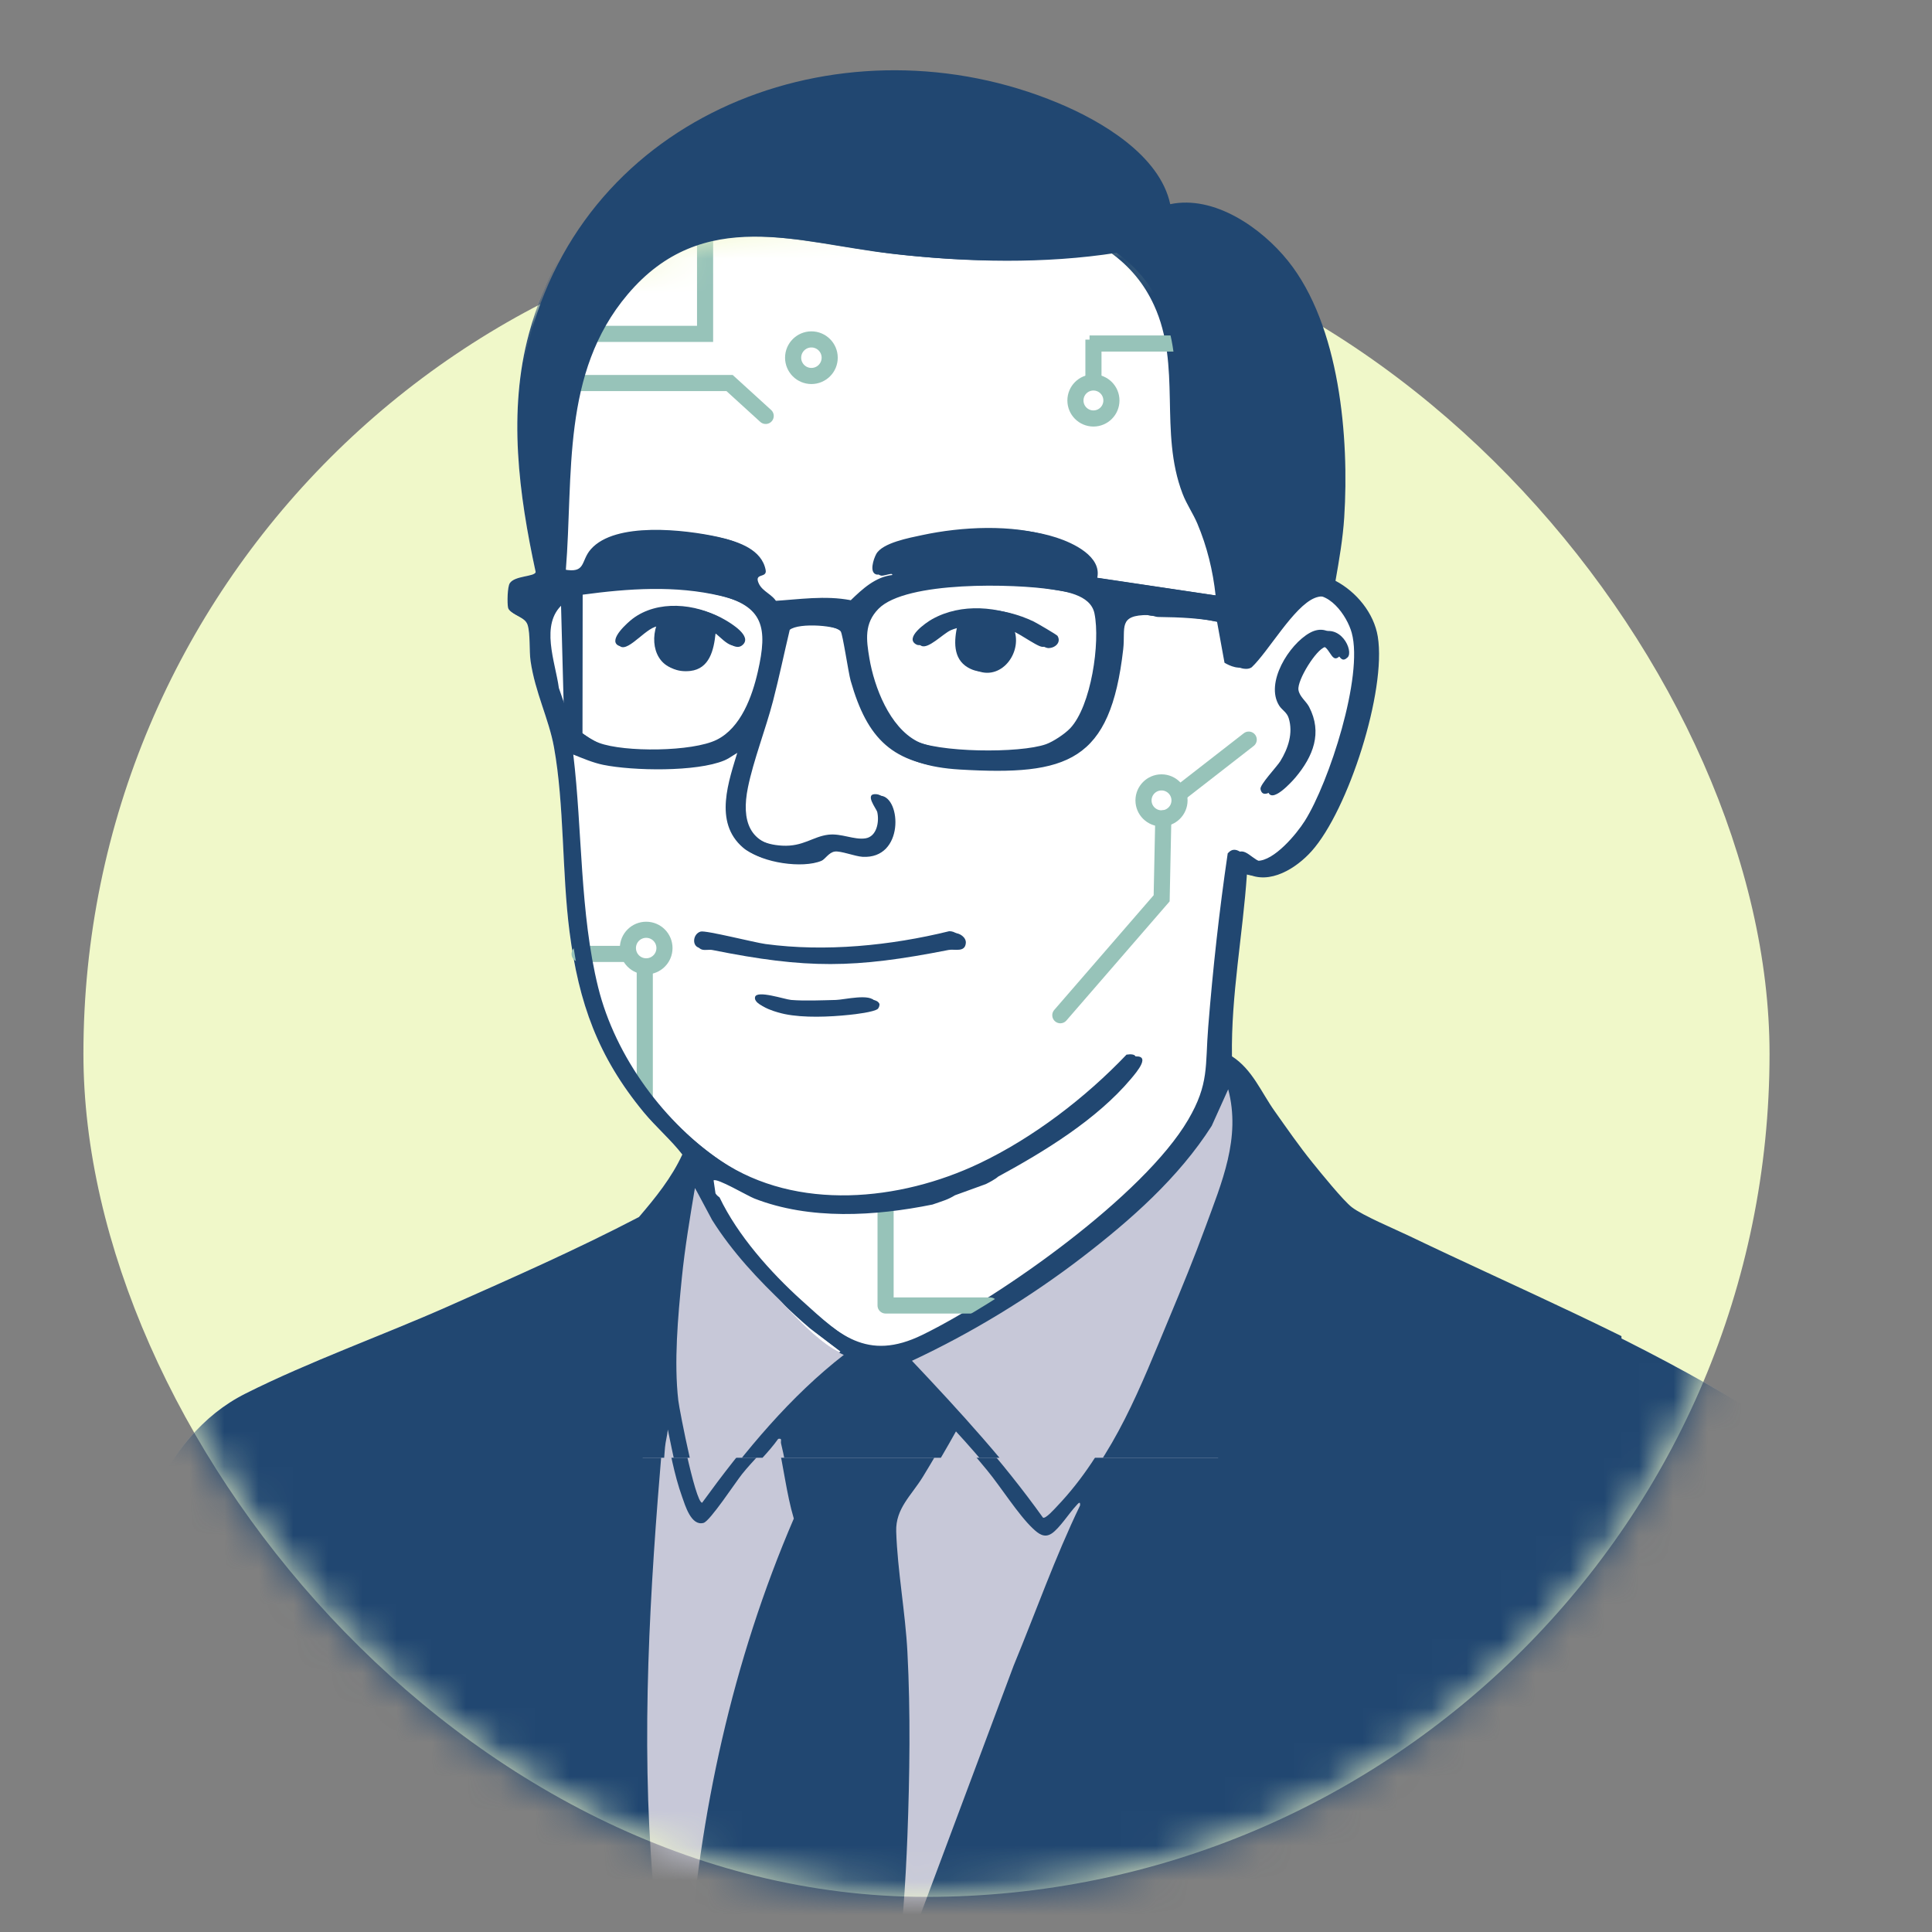
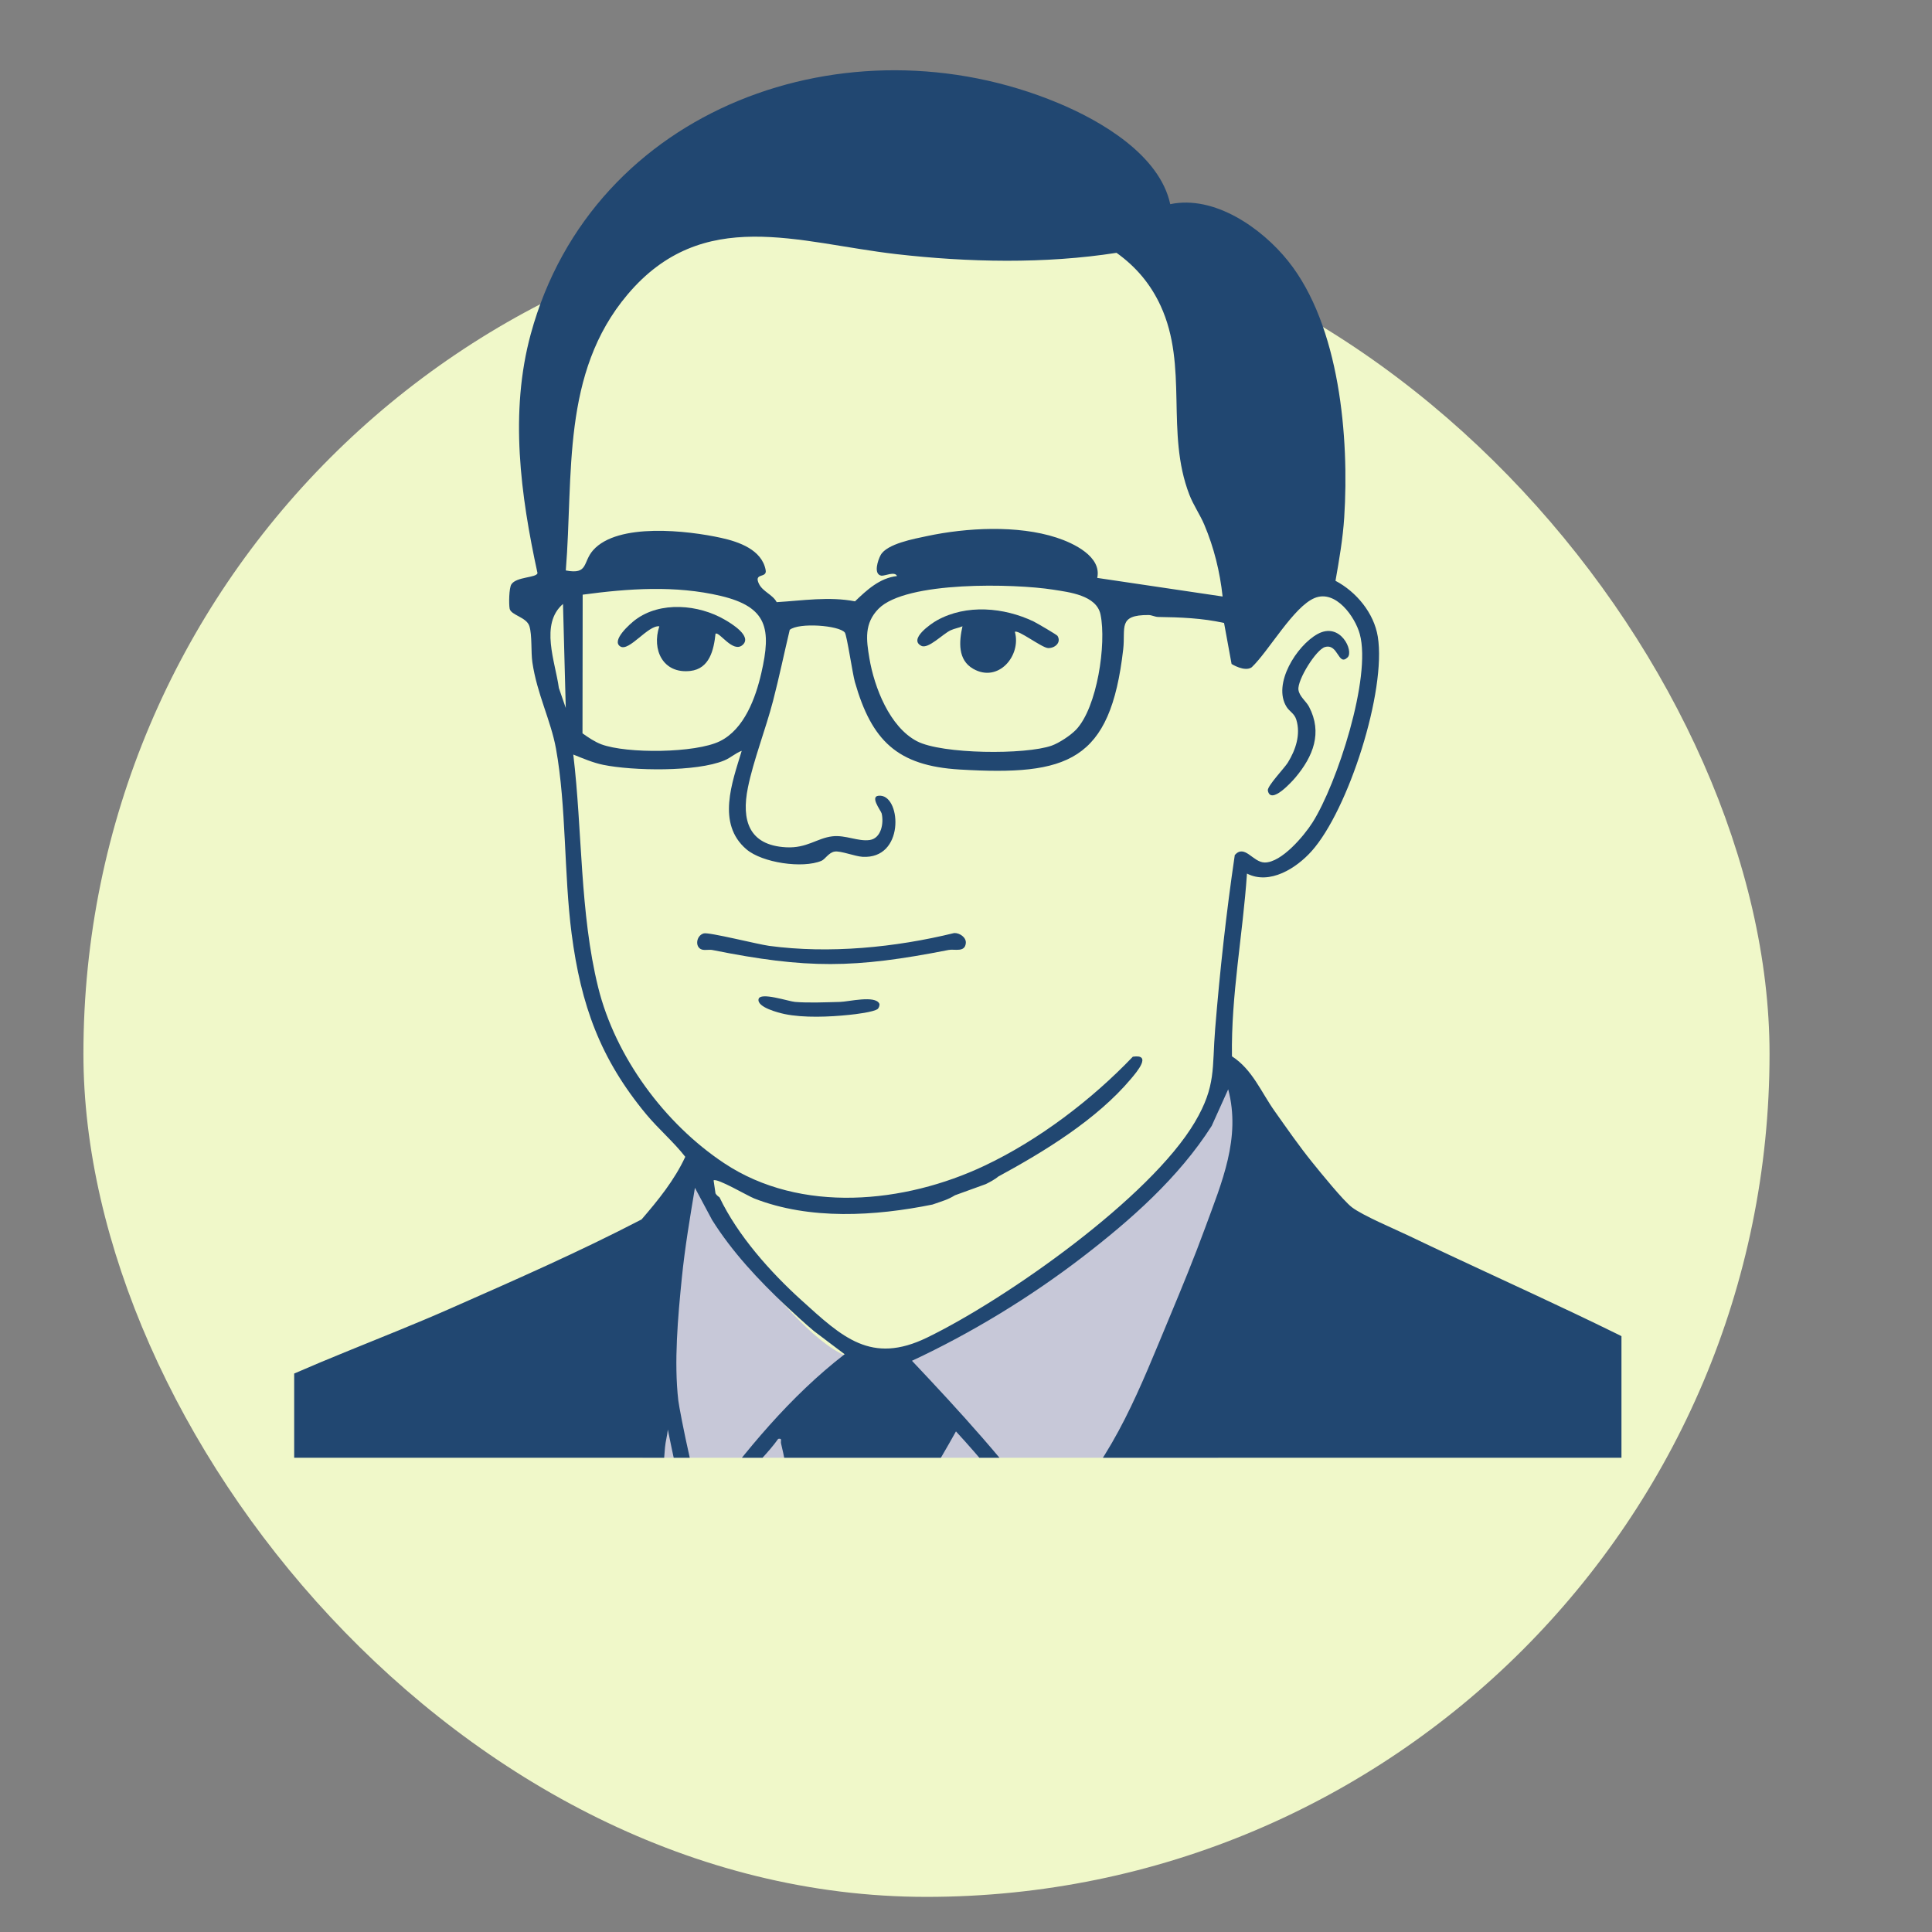
<svg xmlns="http://www.w3.org/2000/svg" width="56" height="56" viewBox="0 0 56 56" fill="none">
  <rect x="0" y="0" width="56" height="56" fill="#808080" stroke="none" />
  <rect x="2.418" y="6.109" width="48.873" height="48.873" rx="24.436" fill="#F0F8C9" />
  <mask id="mask0_2074_1789" style="mask-type:alpha" maskUnits="userSpaceOnUse" x="2" y="6" width="50" height="49">
-     <rect x="2.418" y="6.109" width="48.873" height="48.873" rx="24.436" fill="#D9D9D9" />
-   </mask>
+     </mask>
  <g mask="url(#mask0_2074_1789)">
    <g clip-path="url(#clip0_2074_1789)">
      <path d="M19.301 57.917C19.301 57.917 16.405 47.766 20.055 34.361C20.055 34.361 23.653 39.879 25.008 39.254C25.008 39.254 25.898 40.111 29.996 37.013C34.094 33.916 35.012 32.334 35.264 31.013L35.996 31.51L36.459 37.599L33.069 49.037L27.142 57.917H19.3L19.301 57.917Z" fill="#C7C8D8" />
      <path fill-rule="evenodd" clip-rule="evenodd" d="M31.724 17.782C31.895 18.623 31.63 20.463 31.018 21.112C30.865 21.273 30.529 21.496 30.32 21.571C29.565 21.84 27.16 21.82 26.443 21.444C25.653 21.03 25.214 19.88 25.075 19.046C24.984 18.506 24.922 18.038 25.336 17.614C26.128 16.802 29.262 16.886 30.349 17.058C30.362 17.06 30.375 17.062 30.389 17.064C30.403 17.066 30.418 17.069 30.433 17.071C30.913 17.145 31.616 17.253 31.724 17.782Z" fill="white" />
      <path fill-rule="evenodd" clip-rule="evenodd" d="M16.821 21.215L16.826 17.205C18.141 17.027 19.494 16.931 20.799 17.241C22.146 17.562 22.255 18.2 21.967 19.465C21.803 20.187 21.475 21.097 20.772 21.444C20.069 21.791 18.099 21.808 17.364 21.533C17.172 21.461 16.987 21.334 16.821 21.215Z" fill="white" />
      <path fill-rule="evenodd" clip-rule="evenodd" d="M23.123 37.615C22.224 36.798 21.284 35.736 20.764 34.639C20.687 34.583 20.672 34.56 20.652 34.529C20.651 34.527 20.649 34.524 20.647 34.521L20.593 34.146C20.663 34.096 21.092 34.323 21.419 34.497C21.571 34.577 21.701 34.645 21.763 34.67C23.361 35.297 25.24 35.181 26.891 34.844C26.899 34.842 26.906 34.839 26.914 34.836C26.975 34.815 27.027 34.797 27.074 34.781C27.267 34.715 27.362 34.682 27.538 34.576L28.425 34.252C28.709 34.111 28.776 34.038 28.776 34.038C30.111 33.31 31.613 32.386 32.597 31.212L32.604 31.203C32.782 30.991 33.205 30.486 32.653 30.569C31.465 31.817 29.944 32.982 28.382 33.724C26.086 34.815 23.1 35.117 20.9 33.651C19.184 32.508 17.766 30.573 17.272 28.563C16.932 27.182 16.842 25.714 16.752 24.261C16.702 23.44 16.651 22.623 16.556 21.829C16.578 21.837 16.599 21.846 16.62 21.855C16.627 21.858 16.634 21.86 16.641 21.863C16.647 21.865 16.655 21.869 16.66 21.871C16.905 21.971 17.158 22.073 17.416 22.126C18.27 22.302 20.1 22.335 20.9 22C20.968 21.971 21.029 21.935 21.087 21.899C21.096 21.893 21.106 21.886 21.115 21.88C21.125 21.874 21.134 21.868 21.144 21.862C21.226 21.808 21.306 21.756 21.401 21.721C21.381 21.787 21.36 21.855 21.339 21.924C21.067 22.805 20.735 23.881 21.538 24.57C21.992 24.961 23.153 25.132 23.696 24.902C23.738 24.884 23.779 24.843 23.825 24.798C23.895 24.729 23.973 24.651 24.077 24.635C24.173 24.62 24.344 24.666 24.513 24.71C24.647 24.746 24.779 24.781 24.875 24.786C26.084 24.859 25.991 23.072 25.403 23.02C25.118 22.995 25.275 23.262 25.371 23.426C25.399 23.475 25.423 23.514 25.427 23.534C25.492 23.816 25.416 24.25 25.085 24.3C24.921 24.325 24.748 24.288 24.57 24.25C24.388 24.212 24.201 24.172 24.011 24.194C23.829 24.215 23.675 24.277 23.515 24.34C23.28 24.434 23.034 24.532 22.674 24.512C21.603 24.453 21.389 23.727 21.579 22.787C21.671 22.332 21.829 21.833 21.986 21.337C21.993 21.315 22 21.292 22.008 21.27C22.114 20.933 22.219 20.599 22.301 20.281C22.412 19.853 22.509 19.422 22.606 18.991C22.664 18.735 22.722 18.478 22.783 18.222C23.045 18.005 24.202 18.091 24.368 18.301C24.397 18.338 24.453 18.638 24.51 18.957C24.514 18.98 24.518 19.003 24.522 19.026C24.526 19.048 24.53 19.073 24.534 19.095C24.537 19.112 24.54 19.129 24.543 19.146C24.588 19.4 24.631 19.637 24.657 19.732C25.14 21.425 25.873 22.155 27.671 22.262C30.787 22.448 32.005 22.037 32.376 18.784C32.391 18.653 32.392 18.533 32.393 18.425C32.397 18.022 32.4 17.789 33.107 17.794C33.152 17.794 33.197 17.808 33.242 17.821C33.288 17.835 33.334 17.849 33.379 17.849C34.016 17.858 34.652 17.883 35.277 18.024L35.493 19.21C35.493 19.21 35.87 19.449 36.073 19.305C36.252 19.134 36.461 18.853 36.685 18.553C37.073 18.032 37.503 17.456 37.887 17.3C38.49 17.055 39.046 17.846 39.181 18.345C39.523 19.6 38.525 22.677 37.821 23.794C37.58 24.177 36.93 24.956 36.446 24.951C36.307 24.95 36.187 24.861 36.073 24.777C35.907 24.654 35.756 24.543 35.586 24.735C35.34 26.403 35.156 28.081 35.021 29.763C35.004 29.97 34.994 30.157 34.986 30.329C34.985 30.354 34.984 30.378 34.983 30.402C34.949 31.136 34.926 31.628 34.437 32.461C33.153 34.648 29.024 37.574 26.733 38.693C25.154 39.464 24.328 38.712 23.184 37.672C23.164 37.653 23.143 37.634 23.123 37.615Z" fill="white" />
-       <path fill-rule="evenodd" clip-rule="evenodd" d="M34.707 15.179C34.987 15.842 35.157 16.54 35.235 17.258L31.629 16.72C31.763 16.105 30.95 15.715 30.456 15.553C29.34 15.188 27.867 15.266 26.73 15.51C26.71 15.514 26.69 15.519 26.668 15.523C26.661 15.525 26.654 15.526 26.646 15.528C26.257 15.61 25.562 15.755 25.397 16.061C25.32 16.203 25.182 16.612 25.417 16.655C25.446 16.66 25.498 16.647 25.557 16.633C25.678 16.603 25.828 16.566 25.868 16.666C25.372 16.723 25.002 17.068 24.66 17.398C24.08 17.285 23.495 17.334 22.91 17.383C22.742 17.397 22.575 17.411 22.407 17.421C22.349 17.312 22.252 17.237 22.155 17.163C22.055 17.086 21.955 17.009 21.899 16.894C21.808 16.709 21.889 16.682 21.972 16.653C22.041 16.63 22.111 16.605 22.09 16.493C21.981 15.904 21.32 15.675 20.811 15.562C19.852 15.35 17.834 15.115 17.127 15.919C17.029 16.029 16.981 16.141 16.939 16.239C16.85 16.448 16.788 16.591 16.341 16.505C16.386 15.94 16.407 15.368 16.428 14.797C16.511 12.564 16.594 10.332 18.119 8.52C19.899 6.404 22.069 6.76 24.354 7.134C24.848 7.215 25.347 7.297 25.849 7.355C27.914 7.594 30.131 7.64 32.184 7.317C32.745 7.721 33.163 8.22 33.451 8.849C33.871 9.764 33.89 10.718 33.91 11.676C33.928 12.56 33.947 13.449 34.279 14.315C34.343 14.479 34.426 14.633 34.509 14.786C34.518 14.802 34.527 14.818 34.536 14.834C34.597 14.948 34.657 15.061 34.707 15.179Z" fill="white" />
      <path fill-rule="evenodd" clip-rule="evenodd" d="M30.606 43.696C30.514 43.795 30.293 44.032 30.23 43.988C29.058 42.348 27.684 40.836 26.299 39.363C28.013 38.56 29.694 37.529 31.192 36.373C32.591 35.293 33.969 34.07 34.922 32.569L35.396 31.511C35.736 32.803 35.297 33.989 34.858 35.177C34.853 35.191 34.848 35.205 34.843 35.218C34.807 35.313 34.772 35.409 34.737 35.504C34.417 36.384 34.059 37.26 33.7 38.124C33.638 38.273 33.576 38.422 33.515 38.571C33.506 38.592 33.498 38.613 33.489 38.635C32.742 40.449 32.01 42.224 30.634 43.666C30.627 43.673 30.617 43.684 30.606 43.696Z" fill="white" />
      <path fill-rule="evenodd" clip-rule="evenodd" d="M20.55 35.292C21.128 36.218 21.881 37.025 22.67 37.772C22.932 38.019 23.198 38.266 23.475 38.501L24.361 39.174C22.794 40.395 21.514 41.956 20.352 43.557C20.151 43.566 19.611 40.804 19.578 40.513C19.449 39.401 19.566 38.092 19.679 36.97C19.765 36.101 19.91 35.237 20.053 34.377L20.055 34.361L20.55 35.292Z" fill="white" />
      <path fill-rule="evenodd" clip-rule="evenodd" d="M34.707 15.179C34.987 15.842 35.157 16.54 35.235 17.258L31.629 16.72C31.763 16.105 30.95 15.715 30.456 15.553C29.34 15.188 27.867 15.266 26.73 15.51C26.71 15.514 26.69 15.519 26.668 15.523C26.661 15.525 26.654 15.526 26.646 15.528C26.257 15.61 25.562 15.755 25.397 16.061C25.32 16.203 25.182 16.612 25.417 16.655C25.446 16.66 25.498 16.647 25.557 16.633C25.678 16.603 25.828 16.566 25.868 16.666C25.372 16.723 25.002 17.068 24.66 17.398C24.08 17.285 23.495 17.334 22.91 17.383C22.742 17.397 22.575 17.411 22.407 17.421C22.349 17.312 22.252 17.237 22.155 17.163C22.055 17.086 21.955 17.009 21.899 16.894C21.808 16.709 21.889 16.682 21.972 16.653C22.041 16.63 22.111 16.605 22.09 16.493C21.981 15.904 21.32 15.675 20.811 15.562C19.852 15.35 17.834 15.115 17.127 15.919C17.029 16.029 16.981 16.141 16.939 16.239C16.85 16.448 16.788 16.591 16.341 16.505C16.386 15.94 16.407 15.368 16.428 14.797C16.511 12.564 16.594 10.332 18.119 8.52C19.899 6.404 22.069 6.76 24.354 7.134C24.848 7.215 25.347 7.297 25.849 7.355C27.914 7.594 30.131 7.64 32.184 7.317C32.745 7.721 33.163 8.22 33.451 8.849C33.871 9.764 33.89 10.718 33.91 11.676C33.928 12.56 33.947 13.449 34.279 14.315C34.343 14.479 34.426 14.633 34.509 14.786L34.536 14.834C34.597 14.948 34.657 15.061 34.707 15.179ZM31.724 17.782C31.895 18.623 31.63 20.463 31.018 21.112C30.865 21.273 30.529 21.496 30.32 21.571C29.565 21.84 27.16 21.82 26.443 21.444C25.653 21.03 25.214 19.88 25.075 19.046C24.984 18.506 24.922 18.038 25.336 17.614C26.128 16.802 29.262 16.886 30.349 17.058L30.389 17.064L30.433 17.071C30.913 17.145 31.616 17.253 31.724 17.782ZM16.821 21.215L16.826 17.205C18.141 17.027 19.494 16.931 20.799 17.241C22.146 17.562 22.255 18.2 21.967 19.465C21.803 20.187 21.475 21.097 20.772 21.444C20.069 21.791 18.099 21.808 17.364 21.533C17.172 21.461 16.987 21.334 16.821 21.215ZM23.123 37.615C22.224 36.798 21.284 35.736 20.764 34.639C20.687 34.583 20.672 34.56 20.652 34.529L20.647 34.521L20.593 34.146C20.663 34.096 21.092 34.323 21.419 34.497C21.571 34.577 21.701 34.645 21.763 34.67C23.361 35.297 25.24 35.181 26.891 34.844C26.899 34.842 26.906 34.839 26.914 34.836C26.975 34.815 27.027 34.797 27.074 34.781C27.267 34.715 27.362 34.682 27.538 34.576L28.425 34.252C28.709 34.111 28.776 34.038 28.776 34.038C30.111 33.31 31.613 32.386 32.597 31.212L32.604 31.203C32.782 30.991 33.205 30.486 32.653 30.569C31.465 31.817 29.944 32.982 28.382 33.724C26.086 34.815 23.1 35.117 20.9 33.651C19.184 32.508 17.766 30.573 17.272 28.563C16.932 27.182 16.842 25.714 16.752 24.261C16.702 23.44 16.651 22.623 16.556 21.829C16.578 21.837 16.599 21.846 16.62 21.855C16.627 21.858 16.634 21.86 16.641 21.863C16.647 21.865 16.655 21.869 16.66 21.871C16.905 21.971 17.158 22.073 17.416 22.126C18.27 22.302 20.1 22.335 20.9 22C20.968 21.971 21.029 21.935 21.087 21.899C21.096 21.893 21.106 21.886 21.115 21.88C21.125 21.874 21.134 21.868 21.144 21.862C21.226 21.808 21.306 21.756 21.401 21.721C21.381 21.787 21.36 21.855 21.339 21.924C21.067 22.805 20.735 23.881 21.538 24.57C21.992 24.961 23.153 25.132 23.696 24.902C23.738 24.884 23.779 24.843 23.825 24.798C23.895 24.729 23.973 24.651 24.077 24.635C24.173 24.62 24.344 24.666 24.513 24.71C24.647 24.746 24.779 24.781 24.875 24.786C26.084 24.859 25.991 23.072 25.403 23.02C25.118 22.995 25.275 23.262 25.371 23.426C25.399 23.475 25.423 23.514 25.427 23.534C25.492 23.816 25.416 24.25 25.085 24.3C24.921 24.325 24.748 24.288 24.57 24.25C24.388 24.212 24.201 24.172 24.011 24.194C23.829 24.215 23.675 24.277 23.515 24.34C23.28 24.434 23.034 24.532 22.674 24.512C21.603 24.453 21.389 23.727 21.579 22.787C21.671 22.332 21.829 21.833 21.986 21.337L22.008 21.27C22.114 20.933 22.219 20.599 22.301 20.281C22.412 19.853 22.509 19.422 22.606 18.991C22.664 18.735 22.722 18.478 22.783 18.222C23.045 18.005 24.202 18.091 24.368 18.301C24.397 18.338 24.453 18.638 24.51 18.957C24.514 18.98 24.518 19.003 24.522 19.026C24.526 19.048 24.53 19.073 24.534 19.095L24.543 19.146C24.588 19.4 24.631 19.637 24.657 19.732C25.14 21.425 25.873 22.155 27.671 22.262C30.787 22.448 32.005 22.037 32.376 18.784C32.391 18.653 32.392 18.533 32.393 18.425C32.397 18.022 32.4 17.789 33.107 17.794C33.152 17.794 33.197 17.808 33.242 17.821C33.288 17.835 33.334 17.849 33.379 17.849C34.016 17.858 34.652 17.883 35.277 18.024L35.493 19.21C35.493 19.21 35.87 19.449 36.073 19.305C36.252 19.134 36.461 18.853 36.685 18.553C37.073 18.032 37.503 17.456 37.887 17.3C38.49 17.055 39.046 17.846 39.181 18.345C39.523 19.6 38.525 22.677 37.821 23.794C37.58 24.177 36.93 24.956 36.446 24.951C36.307 24.95 36.187 24.861 36.073 24.777C35.907 24.654 35.756 24.543 35.586 24.735C35.34 26.403 35.156 28.081 35.021 29.763C35.004 29.97 34.994 30.157 34.986 30.329C34.985 30.354 34.984 30.378 34.983 30.402M23.123 37.615L23.184 37.672L23.123 37.615ZM26.733 38.693C25.154 39.464 24.328 38.712 23.184 37.672L26.733 38.693ZM34.437 32.461C33.153 34.648 29.024 37.574 26.733 38.693L34.437 32.461ZM34.983 30.402C34.949 31.136 34.926 31.628 34.437 32.461L34.983 30.402ZM16.26 17.474L16.34 20.485L16.141 19.904C16.12 19.742 16.082 19.564 16.042 19.379C15.898 18.703 15.732 17.93 16.26 17.474ZM30.606 43.696C30.514 43.795 30.293 44.032 30.23 43.988C29.058 42.348 27.684 40.836 26.299 39.363C28.013 38.56 29.694 37.529 31.192 36.373C32.591 35.293 33.969 34.07 34.922 32.569L35.396 31.511C35.736 32.803 35.297 33.989 34.858 35.177L34.843 35.218C34.807 35.313 34.772 35.409 34.737 35.504C34.417 36.384 34.059 37.26 33.7 38.124C33.638 38.273 33.576 38.422 33.515 38.571L33.489 38.635C32.742 40.449 32.01 42.224 30.634 43.666C30.627 43.673 30.617 43.684 30.606 43.696ZM20.55 35.292C21.128 36.218 21.881 37.025 22.67 37.772C22.932 38.019 23.198 38.266 23.475 38.501L24.361 39.174C22.794 40.395 21.514 41.956 20.352 43.557C20.151 43.566 19.611 40.804 19.578 40.513C19.449 39.401 19.566 38.092 19.679 36.97C19.765 36.101 19.91 35.237 20.053 34.377L20.055 34.361L20.55 35.292ZM29.939 44.305C30.102 44.459 30.27 44.588 30.479 44.452C30.625 44.357 30.794 44.139 30.95 43.938C31.039 43.824 31.123 43.715 31.198 43.637C31.202 43.633 31.206 43.627 31.212 43.622C31.255 43.574 31.32 43.501 31.306 43.637C30.818 44.649 30.406 45.698 29.994 46.746C29.793 47.258 29.591 47.77 29.382 48.277L25.977 57.379C26.154 56.001 26.249 54.603 26.302 53.215C26.368 51.463 26.394 49.639 26.302 47.885C26.274 47.347 26.209 46.793 26.144 46.242C26.07 45.615 25.996 44.99 25.977 44.391C25.962 43.9 26.206 43.568 26.47 43.21C26.565 43.08 26.663 42.946 26.753 42.801C27.033 42.343 27.304 41.875 27.564 41.407C27.925 41.799 28.275 42.207 28.613 42.618C28.762 42.799 28.925 43.024 29.093 43.256C29.377 43.646 29.674 44.055 29.939 44.305Z" fill="white" />
      <path fill-rule="evenodd" clip-rule="evenodd" d="M31.018 21.112C31.63 20.463 31.895 18.623 31.724 17.782C31.616 17.253 30.913 17.145 30.433 17.071L30.389 17.064L30.349 17.058C29.262 16.886 26.128 16.802 25.336 17.614C24.922 18.038 24.984 18.506 25.075 19.046C25.214 19.88 25.653 21.03 26.443 21.444C27.16 21.82 29.565 21.84 30.32 21.571C30.529 21.496 30.865 21.273 31.018 21.112ZM16.826 17.205L16.821 21.215C16.987 21.334 17.172 21.461 17.364 21.533C18.099 21.808 20.069 21.791 20.772 21.444C21.475 21.097 21.803 20.187 21.967 19.465C22.255 18.2 22.146 17.562 20.799 17.241C19.494 16.931 18.141 17.027 16.826 17.205ZM20.764 34.639C21.284 35.736 22.224 36.798 23.123 37.615L23.184 37.672C24.328 38.712 25.154 39.464 26.733 38.693C29.024 37.574 33.153 34.648 34.437 32.461C34.926 31.628 34.949 31.136 34.983 30.402C34.984 30.378 34.985 30.354 34.986 30.329C34.994 30.157 35.004 29.97 35.021 29.763C35.156 28.081 35.34 26.403 35.586 24.735C35.756 24.543 35.907 24.654 36.073 24.777C36.187 24.861 36.307 24.95 36.446 24.951C36.93 24.956 37.58 24.177 37.821 23.794C38.525 22.677 39.523 19.6 39.181 18.345C39.046 17.846 38.49 17.055 37.887 17.3C37.503 17.456 37.073 18.032 36.685 18.553C36.461 18.853 36.252 19.134 36.073 19.305C35.87 19.449 35.493 19.21 35.493 19.21L35.277 18.024C34.652 17.883 34.016 17.858 33.379 17.849C33.334 17.849 33.288 17.835 33.242 17.821C33.197 17.808 33.152 17.794 33.107 17.794C32.4 17.789 32.397 18.022 32.393 18.425C32.392 18.533 32.391 18.653 32.376 18.784C32.005 22.037 30.787 22.448 27.671 22.262C25.873 22.155 25.14 21.425 24.657 19.732C24.631 19.637 24.588 19.4 24.543 19.146L24.534 19.095C24.53 19.072 24.526 19.049 24.522 19.026C24.518 19.003 24.514 18.98 24.51 18.957C24.453 18.638 24.397 18.338 24.368 18.301C24.202 18.091 23.045 18.005 22.783 18.222C22.722 18.478 22.664 18.735 22.606 18.991C22.509 19.422 22.412 19.853 22.301 20.281C22.219 20.599 22.114 20.933 22.008 21.27L21.986 21.337C21.829 21.833 21.671 22.332 21.579 22.787C21.389 23.727 21.603 24.453 22.674 24.512C23.034 24.532 23.28 24.434 23.515 24.34C23.675 24.277 23.829 24.215 24.011 24.194C24.201 24.172 24.388 24.212 24.57 24.25C24.748 24.288 24.921 24.325 25.085 24.3C25.416 24.25 25.492 23.816 25.427 23.534C25.423 23.514 25.399 23.475 25.371 23.426C25.275 23.262 25.118 22.995 25.403 23.02C25.991 23.072 26.084 24.859 24.875 24.786C24.779 24.781 24.647 24.746 24.513 24.71C24.344 24.666 24.173 24.62 24.077 24.635C23.973 24.651 23.895 24.729 23.825 24.798C23.779 24.843 23.738 24.884 23.696 24.902C23.153 25.132 21.992 24.961 21.538 24.57C20.735 23.881 21.067 22.805 21.339 21.924C21.36 21.855 21.381 21.787 21.401 21.721C21.306 21.756 21.226 21.808 21.144 21.862C21.134 21.868 21.125 21.874 21.115 21.88C21.106 21.886 21.096 21.893 21.087 21.899C21.029 21.935 20.968 21.971 20.9 22C20.1 22.335 18.27 22.302 17.416 22.126C17.158 22.073 16.905 21.971 16.66 21.871C16.654 21.868 16.647 21.866 16.641 21.863C16.634 21.86 16.627 21.858 16.62 21.855C16.599 21.846 16.578 21.837 16.556 21.829C16.651 22.623 16.702 23.44 16.752 24.261C16.842 25.714 16.932 27.182 17.272 28.563C17.766 30.573 19.184 32.508 20.9 33.651C23.1 35.117 26.086 34.815 28.382 33.724C29.944 32.982 31.465 31.817 32.653 30.569C33.205 30.486 32.782 30.991 32.604 31.203L32.597 31.212C31.613 32.386 30.111 33.31 28.776 34.038C28.776 34.038 28.709 34.111 28.425 34.252L27.538 34.576C27.362 34.682 27.267 34.715 27.074 34.781C27.027 34.797 26.975 34.815 26.914 34.836C26.906 34.839 26.899 34.842 26.891 34.844C25.24 35.181 23.361 35.297 21.763 34.67C21.701 34.645 21.571 34.577 21.419 34.497C21.092 34.323 20.663 34.096 20.593 34.146L20.647 34.521L20.652 34.529C20.672 34.56 20.687 34.583 20.764 34.639ZM35.235 17.258C35.157 16.54 34.987 15.842 34.707 15.179C34.657 15.061 34.597 14.948 34.536 14.834L34.509 14.786C34.426 14.633 34.343 14.479 34.279 14.315C33.947 13.449 33.928 12.56 33.91 11.676C33.89 10.718 33.871 9.764 33.451 8.849C33.163 8.22 32.745 7.721 32.184 7.317C30.131 7.64 27.914 7.594 25.849 7.355C25.347 7.297 24.848 7.215 24.354 7.134C22.069 6.76 19.899 6.404 18.119 8.52C16.594 10.332 16.511 12.564 16.428 14.797C16.407 15.368 16.386 15.94 16.341 16.505C16.788 16.591 16.85 16.448 16.939 16.239C16.981 16.141 17.029 16.029 17.127 15.919C17.834 15.115 19.852 15.35 20.811 15.562C21.32 15.675 21.981 15.904 22.09 16.493C22.111 16.605 22.041 16.63 21.972 16.653C21.889 16.682 21.808 16.709 21.899 16.894C21.955 17.009 22.055 17.086 22.155 17.163C22.252 17.237 22.349 17.312 22.407 17.421C22.575 17.411 22.742 17.397 22.91 17.383C23.495 17.334 24.08 17.285 24.66 17.398C25.002 17.068 25.372 16.723 25.868 16.666C25.828 16.566 25.678 16.603 25.557 16.633C25.498 16.647 25.446 16.66 25.417 16.655C25.182 16.612 25.32 16.203 25.397 16.061C25.562 15.755 26.257 15.61 26.646 15.528C26.654 15.526 26.661 15.525 26.668 15.523C26.69 15.519 26.71 15.514 26.73 15.51C27.867 15.266 29.34 15.188 30.456 15.553C30.95 15.715 31.763 16.105 31.629 16.72L35.235 17.258ZM30.23 43.988C30.293 44.032 30.514 43.795 30.606 43.696C30.617 43.684 30.627 43.673 30.634 43.666C32.01 42.224 32.742 40.449 33.489 38.635L33.515 38.571C33.576 38.422 33.638 38.273 33.7 38.124C34.059 37.26 34.417 36.384 34.737 35.504C34.772 35.409 34.807 35.313 34.843 35.218L34.858 35.177C35.297 33.989 35.736 32.803 35.396 31.511L34.922 32.569C33.969 34.07 32.591 35.293 31.192 36.373C29.694 37.529 28.013 38.56 26.299 39.363C27.684 40.836 29.058 42.348 30.23 43.988ZM22.67 37.772C21.881 37.025 21.128 36.218 20.55 35.292L20.055 34.361L20.053 34.377C19.91 35.237 19.765 36.101 19.679 36.97C19.566 38.092 19.449 39.401 19.578 40.513C19.611 40.804 20.151 43.566 20.352 43.557C21.514 41.956 22.794 40.395 24.361 39.174L23.475 38.501C23.198 38.266 22.932 38.019 22.67 37.772Z" fill="white" />
      <path d="M0.891 57.917C1.494 54.385 2.12 50.825 3.059 47.365L3.082 47.28C3.77 44.746 4.61 41.651 7.116 40.393C8.254 39.821 9.494 39.316 10.725 38.814C11.491 38.502 12.253 38.191 12.985 37.867L13.161 37.789C14.963 36.99 16.777 36.186 18.52 35.276C18.999 34.717 19.467 34.138 19.777 33.464C19.599 33.233 19.39 33.019 19.181 32.804C19.001 32.619 18.82 32.434 18.656 32.236C17.331 30.629 16.776 29.072 16.509 27.013C16.41 26.252 16.369 25.444 16.329 24.635C16.278 23.613 16.226 22.59 16.057 21.656C15.99 21.281 15.869 20.918 15.746 20.546C15.6 20.108 15.451 19.657 15.379 19.161C15.361 19.04 15.357 18.887 15.353 18.731C15.348 18.506 15.342 18.273 15.294 18.116C15.251 17.976 15.104 17.896 14.97 17.823C14.851 17.758 14.742 17.699 14.725 17.609C14.7 17.474 14.706 17.013 14.776 16.905C14.855 16.784 15.062 16.74 15.24 16.702C15.386 16.672 15.511 16.645 15.527 16.583C15.038 14.325 14.718 11.931 15.333 9.664C17.114 3.1 24.455 0.456 30.497 2.981C31.749 3.504 33.425 4.493 33.729 5.91C35 5.642 36.36 6.601 37.118 7.552C38.607 9.422 38.881 12.667 38.734 14.972C38.695 15.581 38.588 16.204 38.483 16.804C39.082 17.121 39.589 17.736 39.699 18.419C39.951 19.983 38.853 23.438 37.793 24.627C37.357 25.115 36.591 25.608 35.936 25.271C35.891 25.937 35.815 26.601 35.739 27.265C35.613 28.359 35.487 29.454 35.504 30.558C35.923 30.829 36.174 31.245 36.423 31.659C36.522 31.823 36.621 31.986 36.73 32.141C36.783 32.216 36.836 32.291 36.889 32.367C37.19 32.795 37.495 33.228 37.821 33.633L37.828 33.641C38.064 33.934 38.709 34.735 38.953 34.922C39.193 35.107 39.77 35.37 40.217 35.574C40.364 35.641 40.497 35.702 40.6 35.751C41.455 36.164 42.317 36.566 43.178 36.968C45.508 38.055 47.839 39.142 50.056 40.449L50.139 40.498C50.369 40.633 50.422 40.665 50.723 40.804C52.41 41.583 53.055 45.469 53.314 47.143C53.542 48.614 53.71 50.117 53.861 51.598C54.075 53.698 54.224 55.811 54.346 57.917H19.947C19.926 57.66 19.93 57.343 19.948 57.085C20.263 52.59 21.23 48.151 23.009 44.017C22.884 43.594 22.806 43.159 22.728 42.724C22.669 42.398 22.611 42.073 22.533 41.754C22.527 41.731 22.53 41.708 22.532 41.687C22.537 41.64 22.54 41.606 22.451 41.622C22.289 41.852 22.099 42.061 21.908 42.27C21.772 42.419 21.636 42.569 21.51 42.726C21.457 42.793 21.361 42.928 21.247 43.089C20.951 43.508 20.528 44.105 20.393 44.142C20.063 44.233 19.891 43.732 19.795 43.456L19.785 43.426C19.78 43.412 19.775 43.398 19.771 43.385C19.583 42.862 19.47 42.307 19.359 41.759C19.331 41.623 19.303 41.487 19.275 41.352C19.268 41.438 19.251 41.526 19.234 41.613C19.218 41.698 19.202 41.783 19.195 41.864C18.838 46.075 18.572 50.332 18.925 54.556C18.976 55.167 19.052 55.778 19.127 56.388C19.19 56.898 19.253 57.408 19.302 57.918L0.891 57.917ZM31.724 17.782C31.895 18.623 31.63 20.463 31.018 21.112C30.865 21.273 30.529 21.496 30.32 21.571C29.565 21.84 27.16 21.82 26.443 21.444C25.653 21.03 25.214 19.88 25.075 19.046C24.984 18.506 24.922 18.038 25.336 17.614C26.128 16.802 29.262 16.886 30.349 17.058L30.389 17.064L30.433 17.071C30.913 17.145 31.616 17.253 31.724 17.782ZM16.821 21.215L16.826 17.205C18.141 17.027 19.494 16.931 20.799 17.241C22.146 17.562 22.255 18.2 21.967 19.465C21.803 20.187 21.475 21.097 20.772 21.444C20.069 21.791 18.099 21.808 17.364 21.533C17.172 21.461 16.987 21.334 16.821 21.215ZM35.235 17.258C35.157 16.54 34.987 15.842 34.707 15.179C34.657 15.061 34.597 14.948 34.536 14.834L34.509 14.786C34.426 14.633 34.343 14.479 34.279 14.315C33.947 13.449 33.928 12.56 33.91 11.676C33.89 10.718 33.871 9.764 33.451 8.849C33.163 8.22 32.745 7.721 32.184 7.317C30.131 7.64 27.914 7.594 25.849 7.355C25.347 7.297 24.848 7.215 24.354 7.134C22.069 6.76 19.899 6.404 18.119 8.52C16.594 10.332 16.511 12.564 16.428 14.797C16.407 15.368 16.386 15.94 16.341 16.505C16.788 16.591 16.85 16.448 16.939 16.239C16.981 16.141 17.029 16.029 17.127 15.919C17.834 15.115 19.852 15.35 20.811 15.562C21.32 15.675 21.981 15.904 22.09 16.493C22.111 16.605 22.041 16.63 21.972 16.653C21.889 16.682 21.808 16.709 21.899 16.894C21.955 17.009 22.055 17.086 22.155 17.163C22.252 17.237 22.349 17.312 22.407 17.421C22.575 17.411 22.742 17.397 22.91 17.383C23.495 17.334 24.08 17.285 24.66 17.398C25.002 17.068 25.372 16.723 25.868 16.666C25.828 16.566 25.678 16.603 25.557 16.633C25.498 16.647 25.446 16.66 25.417 16.655C25.182 16.612 25.32 16.203 25.397 16.061C25.562 15.755 26.257 15.61 26.646 15.528L26.668 15.523L26.73 15.51C27.867 15.266 29.34 15.188 30.456 15.553C30.95 15.715 31.763 16.105 31.629 16.72L35.235 17.258ZM30.606 43.696C30.514 43.795 30.293 44.032 30.23 43.988C29.058 42.348 27.684 40.836 26.299 39.363C28.013 38.56 29.694 37.529 31.192 36.373C32.591 35.293 33.969 34.07 34.922 32.569L35.396 31.511C35.736 32.803 35.297 33.989 34.858 35.177L34.843 35.218C34.807 35.313 34.772 35.409 34.737 35.504C34.417 36.384 34.059 37.26 33.7 38.124C33.638 38.273 33.576 38.422 33.515 38.571L33.489 38.635C32.742 40.449 32.01 42.224 30.634 43.666C30.627 43.673 30.617 43.684 30.606 43.696ZM20.55 35.292C21.128 36.218 21.881 37.025 22.67 37.772C22.932 38.019 23.198 38.266 23.475 38.501L24.361 39.174C22.794 40.395 21.514 41.956 20.352 43.557C20.151 43.566 19.611 40.804 19.578 40.513C19.449 39.401 19.566 38.092 19.679 36.97C19.765 36.101 19.91 35.237 20.053 34.377L20.055 34.361L20.55 35.292ZM16.26 17.474L16.34 20.485L16.141 19.904C16.12 19.742 16.082 19.564 16.042 19.379C15.898 18.703 15.732 17.93 16.26 17.474ZM29.939 44.305C30.102 44.459 30.27 44.588 30.479 44.452C30.625 44.357 30.794 44.139 30.95 43.938C31.039 43.824 31.123 43.715 31.198 43.637C31.202 43.633 31.206 43.627 31.212 43.622C31.255 43.574 31.32 43.501 31.306 43.637C30.818 44.649 30.406 45.698 29.994 46.746C29.793 47.258 29.591 47.77 29.382 48.277L25.977 57.379C26.154 56.001 26.249 54.603 26.302 53.215C26.368 51.463 26.394 49.639 26.302 47.885C26.274 47.347 26.209 46.793 26.144 46.242C26.07 45.615 25.996 44.99 25.977 44.391C25.962 43.9 26.206 43.568 26.47 43.21C26.565 43.08 26.663 42.946 26.753 42.801C27.033 42.343 27.304 41.875 27.564 41.407C27.925 41.799 28.275 42.207 28.613 42.618C28.762 42.799 28.925 43.024 29.093 43.256C29.377 43.646 29.674 44.055 29.939 44.305Z" fill="white" />
    </g>
    <g clip-path="url(#clip1_2074_1789)">
      <path d="M19.301 57.917C19.301 57.917 16.405 47.766 20.055 34.361C20.055 34.361 23.653 39.879 25.008 39.254C25.008 39.254 25.898 40.111 29.996 37.013C34.094 33.916 35.012 32.334 35.264 31.013L35.996 31.51L36.459 37.599L33.069 49.037L27.142 57.917H19.3L19.301 57.917Z" fill="#C7C8D8" />
      <path d="M0.891 57.917C1.494 54.385 2.12 50.825 3.059 47.365C3.752 44.816 4.582 41.665 7.116 40.393C8.962 39.465 11.076 38.713 12.985 37.867C14.845 37.042 16.721 36.215 18.52 35.276C18.999 34.717 19.467 34.138 19.777 33.464C19.445 33.035 19.01 32.664 18.656 32.236C17.331 30.629 16.776 29.072 16.509 27.013C16.285 25.29 16.36 23.329 16.057 21.656C15.91 20.84 15.512 20.077 15.379 19.161C15.336 18.863 15.375 18.381 15.294 18.116C15.212 17.851 14.762 17.802 14.725 17.609C14.7 17.474 14.706 17.013 14.776 16.905C14.919 16.683 15.492 16.72 15.527 16.583C15.038 14.325 14.718 11.931 15.333 9.664C17.114 3.1 24.455 0.456 30.497 2.981C31.749 3.504 33.425 4.493 33.729 5.91C35 5.642 36.36 6.601 37.118 7.552C38.607 9.422 38.881 12.667 38.734 14.972C38.695 15.581 38.588 16.204 38.483 16.804C39.082 17.121 39.589 17.736 39.699 18.419C39.951 19.983 38.853 23.438 37.793 24.627C37.357 25.115 36.591 25.608 35.936 25.271C35.818 27.035 35.477 28.785 35.504 30.558C36.089 30.936 36.346 31.597 36.73 32.141C37.083 32.641 37.437 33.156 37.821 33.633C38.051 33.919 38.706 34.733 38.953 34.922C39.272 35.168 40.187 35.552 40.6 35.751C43.77 37.281 47.019 38.659 50.056 40.449C50.36 40.628 50.389 40.65 50.723 40.804C52.41 41.583 53.055 45.469 53.314 47.143C53.542 48.614 53.71 50.117 53.861 51.598C54.075 53.698 54.224 55.811 54.346 57.917H19.947C19.926 57.66 19.93 57.343 19.948 57.085C20.263 52.59 21.23 48.151 23.009 44.017C22.79 43.278 22.715 42.499 22.533 41.754C22.515 41.681 22.58 41.599 22.451 41.622C22.173 42.016 21.811 42.35 21.51 42.726C21.318 42.966 20.58 44.091 20.393 44.142C20.033 44.241 19.86 43.634 19.771 43.385C19.536 42.732 19.419 42.029 19.275 41.352C19.262 41.52 19.209 41.699 19.195 41.864C18.838 46.075 18.572 50.332 18.925 54.556C19.019 55.678 19.195 56.797 19.302 57.918H0.891V57.917ZM35.235 17.258C35.157 16.54 34.987 15.842 34.707 15.179C34.584 14.887 34.396 14.619 34.279 14.315C33.586 12.511 34.258 10.608 33.451 8.849C33.163 8.22 32.745 7.721 32.184 7.317C30.131 7.64 27.914 7.594 25.849 7.355C23.025 7.029 20.284 5.947 18.119 8.52C16.204 10.796 16.564 13.734 16.341 16.505C16.998 16.631 16.822 16.264 17.127 15.919C17.834 15.115 19.852 15.35 20.811 15.562C21.32 15.675 21.981 15.904 22.09 16.493C22.137 16.742 21.733 16.557 21.899 16.894C22.01 17.12 22.29 17.199 22.407 17.421C23.159 17.375 23.914 17.253 24.66 17.398C25.002 17.068 25.372 16.723 25.868 16.666C25.808 16.518 25.507 16.671 25.417 16.655C25.182 16.612 25.32 16.203 25.397 16.061C25.575 15.732 26.366 15.588 26.73 15.51C27.867 15.266 29.34 15.188 30.456 15.553C30.95 15.715 31.763 16.105 31.629 16.72L35.235 17.258ZM31.018 21.112C31.63 20.463 31.895 18.623 31.724 17.782C31.61 17.221 30.826 17.133 30.349 17.058C29.262 16.886 26.128 16.802 25.336 17.614C24.922 18.038 24.984 18.506 25.075 19.046C25.214 19.88 25.653 21.03 26.443 21.444C27.16 21.82 29.565 21.84 30.32 21.571C30.529 21.496 30.865 21.273 31.017 21.112H31.018ZM16.826 17.205L16.821 21.215C16.987 21.334 17.172 21.461 17.364 21.533C18.099 21.808 20.069 21.791 20.772 21.444C21.475 21.097 21.803 20.187 21.967 19.465C22.255 18.2 22.146 17.562 20.799 17.241C19.494 16.931 18.14 17.027 16.825 17.205H16.826ZM20.764 34.639C21.284 35.736 22.224 36.798 23.123 37.615C24.299 38.685 25.125 39.478 26.733 38.693C29.024 37.574 33.153 34.648 34.437 32.461C35.054 31.409 34.929 30.901 35.021 29.763C35.156 28.081 35.34 26.403 35.586 24.735C35.872 24.411 36.104 24.948 36.446 24.951C36.93 24.956 37.58 24.177 37.821 23.794C38.525 22.677 39.523 19.6 39.181 18.345C39.046 17.846 38.49 17.055 37.887 17.3C37.281 17.546 36.561 18.84 36.073 19.305C35.87 19.449 35.493 19.21 35.493 19.21L35.277 18.024C34.652 17.883 34.016 17.858 33.379 17.849C33.289 17.848 33.196 17.795 33.107 17.794C32.211 17.787 32.446 18.164 32.376 18.784C32.005 22.037 30.787 22.448 27.671 22.262C25.873 22.155 25.14 21.425 24.657 19.732C24.59 19.495 24.427 18.375 24.368 18.301C24.202 18.091 23.045 18.005 22.783 18.222C22.62 18.907 22.478 19.598 22.301 20.281C22.093 21.088 21.737 22.002 21.579 22.787C21.389 23.727 21.603 24.453 22.674 24.512C23.279 24.545 23.562 24.247 24.011 24.194C24.388 24.15 24.754 24.35 25.085 24.3C25.416 24.25 25.492 23.816 25.427 23.534C25.407 23.447 25.034 22.988 25.403 23.02C25.991 23.072 26.084 24.859 24.875 24.786C24.658 24.773 24.249 24.609 24.077 24.635C23.905 24.662 23.803 24.857 23.696 24.902C23.153 25.132 21.992 24.961 21.538 24.57C20.672 23.828 21.126 22.634 21.401 21.721C21.219 21.789 21.09 21.919 20.9 22C20.1 22.335 18.27 22.302 17.416 22.126C17.122 22.066 16.834 21.94 16.556 21.829C16.819 24.028 16.741 26.402 17.272 28.563C17.766 30.573 19.184 32.508 20.9 33.651C23.1 35.117 26.086 34.815 28.382 33.724C29.944 32.982 31.465 31.817 32.653 30.569C33.214 30.485 32.769 31.007 32.597 31.212C31.613 32.386 30.111 33.31 28.776 34.038C28.776 34.038 28.709 34.111 28.425 34.252L27.538 34.576C27.314 34.711 27.221 34.727 26.891 34.844C25.24 35.181 23.361 35.297 21.763 34.67C21.566 34.592 20.695 34.073 20.593 34.146L20.647 34.521C20.67 34.556 20.68 34.577 20.763 34.638L20.764 34.639ZM16.34 20.485L16.26 17.474C15.588 18.056 16.041 19.152 16.141 19.904L16.341 20.485H16.34ZM30.23 43.988C30.301 44.038 30.571 43.732 30.634 43.666C32.139 42.089 32.873 40.113 33.7 38.124C34.059 37.26 34.417 36.384 34.737 35.504C35.211 34.205 35.767 32.921 35.396 31.511L34.922 32.569C33.969 34.07 32.591 35.293 31.192 36.373C29.694 37.529 28.013 38.56 26.299 39.363C27.684 40.836 29.058 42.348 30.23 43.988ZM22.67 37.772C21.881 37.025 21.128 36.218 20.55 35.292L20.055 34.361C19.911 35.227 19.766 36.096 19.679 36.97C19.566 38.092 19.449 39.401 19.578 40.513C19.611 40.804 20.151 43.566 20.352 43.557C21.514 41.956 22.794 40.395 24.361 39.174L23.475 38.501C23.198 38.266 22.933 38.02 22.671 37.772L22.67 37.772ZM30.479 44.452C30.27 44.588 30.102 44.459 29.939 44.305C29.516 43.906 29.012 43.103 28.613 42.618C28.275 42.207 27.925 41.799 27.564 41.407C27.304 41.875 27.033 42.343 26.753 42.801C26.418 43.348 25.956 43.722 25.977 44.391C26.013 45.516 26.242 46.735 26.302 47.885C26.394 49.639 26.368 51.463 26.302 53.215C26.249 54.603 26.154 56.001 25.977 57.379L29.382 48.277C30.021 46.731 30.579 45.143 31.306 43.637C31.322 43.485 31.238 43.593 31.198 43.637C30.993 43.853 30.709 44.303 30.48 44.452H30.479Z" fill="#214771" />
      <path d="M20.309 27.002C20.457 26.96 21.869 27.32 22.188 27.363C23.924 27.597 25.816 27.409 27.511 26.992C27.666 26.983 27.862 27.116 27.848 27.28C27.824 27.562 27.524 27.447 27.353 27.481C24.635 28.018 23.276 28.03 20.56 27.483C20.463 27.463 20.34 27.498 20.252 27.468C20.048 27.4 20.09 27.064 20.309 27.002Z" fill="#214771" />
      <path d="M38.831 19.019C38.558 19.286 38.566 18.613 38.182 18.718C37.927 18.788 37.38 19.673 37.417 19.955C37.442 20.15 37.64 20.288 37.723 20.448C38.112 21.199 37.841 21.879 37.335 22.487C37.239 22.602 36.619 23.3 36.536 22.871C36.512 22.745 37.012 22.223 37.111 22.062C37.336 21.696 37.488 21.25 37.354 20.817C37.299 20.64 37.162 20.587 37.076 20.45C36.665 19.792 37.364 18.678 37.964 18.344C38.624 17.977 39.016 18.838 38.831 19.019L38.831 19.019Z" fill="#214771" />
      <path d="M25.316 29.185C25.197 29.278 24.675 29.339 24.495 29.358C23.932 29.418 23.185 29.45 22.636 29.335C22.465 29.299 21.837 29.14 21.885 28.903C21.928 28.687 22.75 28.969 22.932 28.984C23.317 29.016 23.832 28.994 24.229 28.984C24.473 28.978 25.24 28.784 25.36 29.034C25.377 29.072 25.343 29.163 25.315 29.184L25.316 29.185Z" fill="#214771" />
      <path d="M30.486 18.398C30.603 18.598 30.397 18.76 30.21 18.749C30.033 18.738 29.346 18.207 29.26 18.281C29.449 18.971 28.779 19.768 28.056 19.348C27.612 19.09 27.653 18.561 27.752 18.119C27.64 18.167 27.523 18.183 27.411 18.235C27.183 18.342 26.767 18.785 26.568 18.685C26.194 18.496 26.838 18.048 27.017 17.948C27.863 17.473 28.946 17.57 29.8 17.982C29.885 18.023 30.466 18.363 30.486 18.398V18.398Z" fill="#214771" />
      <path d="M20.647 18.334C20.598 18.797 20.479 19.348 19.921 19.411C19.134 19.499 18.807 18.796 19.031 18.119C18.704 18.08 18.161 18.863 17.908 18.703C17.637 18.532 18.197 18.041 18.336 17.935C19.06 17.386 20.162 17.487 20.916 17.93C21.11 18.043 21.705 18.406 21.428 18.658C21.151 18.909 20.752 18.258 20.647 18.335L20.647 18.334Z" fill="#214771" />
    </g>
    <path d="M18.73 28.01C19.023 28.01 19.26 27.773 19.26 27.48C19.26 27.187 19.023 26.95 18.73 26.95C18.437 26.95 18.2 27.187 18.2 27.48C18.2 27.773 18.437 28.01 18.73 28.01Z" stroke="#97C3B9" stroke-width="0.467" stroke-linejoin="round" />
    <path d="M18.689 28.071V31.752" stroke="#97C3B9" stroke-width="0.467" stroke-linecap="round" stroke-linejoin="round" />
    <path d="M25.669 35L25.669 37.84L28.7 37.84" stroke="#97C3B9" stroke-width="0.467" stroke-linecap="round" stroke-linejoin="round" />
    <path d="M18.2 27.65H16.8" stroke="#97C3B9" stroke-width="0.467" stroke-linecap="round" stroke-linejoin="round" />
    <path d="M16.898 9.678H20.437V7" stroke="#97C3B9" stroke-width="0.467" stroke-miterlimit="10" stroke-linecap="round" />
    <path d="M16.789 11.102H21.147L22.194 12.056" stroke="#97C3B9" stroke-width="0.467" stroke-miterlimit="10" stroke-linecap="round" />
    <path d="M23.519 10.898C23.812 10.898 24.049 10.661 24.049 10.368C24.049 10.076 23.812 9.838 23.519 9.838C23.227 9.838 22.989 10.076 22.989 10.368C22.989 10.661 23.227 10.898 23.519 10.898Z" stroke="#97C3B9" stroke-width="0.467" stroke-miterlimit="10" />
    <path d="M33.667 23.721C33.955 23.721 34.189 23.488 34.189 23.2C34.189 22.912 33.955 22.678 33.667 22.678C33.379 22.678 33.145 22.912 33.145 23.2C33.145 23.488 33.379 23.721 33.667 23.721Z" stroke="#97C3B9" stroke-width="0.467" stroke-miterlimit="10" />
-     <path d="M31.694 12.13C31.982 12.13 32.215 11.896 32.215 11.608C32.215 11.32 31.982 11.086 31.694 11.086C31.405 11.086 31.172 11.32 31.172 11.608C31.172 11.896 31.405 12.13 31.694 12.13Z" stroke="#97C3B9" stroke-width="0.467" stroke-miterlimit="10" />
    <path d="M31.581 9.957H34.123" stroke="#97C3B9" stroke-width="0.467" stroke-miterlimit="10" />
    <path d="M31.694 9.844V11.115" stroke="#97C3B9" stroke-width="0.467" stroke-miterlimit="10" />
-     <path d="M30.734 29.427L33.671 26.038L33.719 23.721" stroke="#97C3B9" stroke-width="0.467" stroke-miterlimit="10" stroke-linecap="round" />
    <path d="M34.188 22.999L36.195 21.438" stroke="#97C3B9" stroke-width="0.467" stroke-miterlimit="10" stroke-linecap="round" />
  </g>
  <g clip-path="url(#clip2_2074_1789)">
    <path d="M19.383 58.037C19.383 58.037 16.465 47.864 20.143 34.43C20.143 34.43 23.768 39.96 25.134 39.333C25.134 39.333 26.031 40.192 30.16 37.088C34.288 33.984 35.213 32.399 35.468 31.075L36.205 31.573L36.672 37.675L33.256 49.138L27.284 58.036H19.383L19.383 58.037Z" fill="#C7C8D8" />
    <path d="M0.833 58.036C1.44 54.496 2.071 50.929 3.018 47.461C3.715 44.906 4.552 41.749 7.105 40.474C8.966 39.545 11.096 38.791 13.019 37.943C14.893 37.117 16.783 36.288 18.596 35.346C19.078 34.787 19.55 34.206 19.863 33.531C19.528 33.1 19.09 32.729 18.733 32.3C17.397 30.69 16.838 29.129 16.569 27.066C16.344 25.339 16.419 23.374 16.115 21.697C15.966 20.88 15.565 20.115 15.431 19.197C15.387 18.899 15.427 18.416 15.345 18.15C15.263 17.885 14.809 17.835 14.772 17.641C14.747 17.507 14.753 17.044 14.823 16.937C14.968 16.714 15.544 16.751 15.58 16.614C15.088 14.351 14.765 11.952 15.385 9.68C17.179 3.102 24.576 0.452 30.663 2.983C31.925 3.507 33.614 4.498 33.92 5.918C35.201 5.649 36.571 6.611 37.335 7.564C38.836 9.437 39.111 12.689 38.963 14.999C38.924 15.609 38.816 16.233 38.71 16.835C39.314 17.153 39.825 17.769 39.936 18.453C40.19 20.021 39.084 23.483 38.015 24.674C37.576 25.164 36.805 25.658 36.144 25.321C36.025 27.088 35.681 28.842 35.709 30.618C36.299 30.997 36.557 31.659 36.945 32.205C37.3 32.706 37.657 33.222 38.044 33.7C38.276 33.987 38.936 34.802 39.184 34.992C39.505 35.238 40.427 35.623 40.843 35.823C44.038 37.356 47.311 38.737 50.371 40.53C50.678 40.71 50.707 40.731 51.044 40.886C52.744 41.667 53.393 45.562 53.654 47.239C53.885 48.713 54.053 50.22 54.206 51.704C54.421 53.808 54.571 55.925 54.694 58.036H20.034C20.012 57.779 20.016 57.46 20.035 57.202C20.352 52.697 21.327 48.249 23.119 44.106C22.898 43.366 22.823 42.585 22.639 41.838C22.621 41.765 22.686 41.683 22.557 41.706C22.276 42.101 21.912 42.436 21.609 42.813C21.415 43.053 20.672 44.18 20.483 44.232C20.12 44.331 19.946 43.723 19.856 43.473C19.62 42.818 19.501 42.114 19.357 41.436C19.343 41.604 19.29 41.783 19.276 41.949C18.917 46.169 18.648 50.434 19.004 54.668C19.098 55.792 19.276 56.914 19.384 58.037H0.833V58.036ZM35.438 17.29C35.36 16.571 35.188 15.871 34.906 15.206C34.782 14.914 34.593 14.646 34.475 14.341C33.776 12.533 34.453 10.626 33.641 8.863C33.35 8.233 32.929 7.733 32.363 7.328C30.295 7.652 28.061 7.605 25.98 7.366C23.135 7.039 20.373 5.955 18.192 8.534C16.262 10.815 16.625 13.759 16.4 16.535C17.062 16.662 16.885 16.294 17.192 15.948C17.905 15.142 19.938 15.378 20.904 15.591C21.417 15.704 22.083 15.934 22.193 16.523C22.24 16.773 21.834 16.588 22 16.926C22.112 17.152 22.394 17.231 22.513 17.454C23.271 17.408 24.03 17.285 24.783 17.43C25.127 17.1 25.5 16.753 26 16.697C25.94 16.549 25.636 16.702 25.545 16.686C25.308 16.643 25.448 16.232 25.525 16.091C25.704 15.761 26.501 15.617 26.868 15.539C28.014 15.294 29.498 15.216 30.622 15.582C31.121 15.744 31.939 16.134 31.804 16.751L35.438 17.29ZM31.189 21.152C31.806 20.502 32.073 18.658 31.9 17.815C31.785 17.253 30.995 17.165 30.515 17.09C29.42 16.918 26.261 16.833 25.463 17.647C25.047 18.072 25.109 18.541 25.2 19.082C25.341 19.918 25.784 21.07 26.579 21.485C27.302 21.862 29.725 21.882 30.485 21.612C30.697 21.537 31.035 21.314 31.188 21.152H31.189ZM16.889 17.237L16.884 21.256C17.051 21.375 17.238 21.502 17.431 21.575C18.172 21.85 20.157 21.832 20.865 21.485C21.573 21.138 21.904 20.226 22.069 19.502C22.359 18.234 22.25 17.595 20.892 17.273C19.577 16.962 18.213 17.058 16.888 17.237H16.889ZM20.857 34.708C21.381 35.807 22.328 36.872 23.234 37.691C24.418 38.763 25.251 39.558 26.871 38.771C29.18 37.649 33.34 34.717 34.634 32.525C35.256 31.471 35.129 30.962 35.222 29.822C35.359 28.136 35.544 26.455 35.791 24.783C36.08 24.459 36.314 24.997 36.658 25C37.146 25.004 37.801 24.224 38.044 23.84C38.753 22.721 39.758 19.637 39.414 18.379C39.278 17.88 38.718 17.086 38.11 17.332C37.499 17.578 36.774 18.875 36.282 19.341C36.078 19.486 35.698 19.246 35.698 19.246L35.48 18.057C34.851 17.916 34.21 17.892 33.568 17.883C33.477 17.881 33.384 17.828 33.294 17.827C32.391 17.82 32.628 18.198 32.557 18.819C32.184 22.079 30.956 22.491 27.816 22.305C26.005 22.197 25.266 21.466 24.78 19.77C24.712 19.532 24.547 18.41 24.488 18.335C24.321 18.125 23.156 18.039 22.891 18.256C22.727 18.943 22.584 19.635 22.406 20.32C22.196 21.128 21.837 22.044 21.678 22.831C21.487 23.772 21.703 24.5 22.781 24.559C23.391 24.593 23.676 24.294 24.128 24.241C24.508 24.197 24.878 24.398 25.211 24.348C25.544 24.297 25.621 23.862 25.556 23.58C25.535 23.492 25.159 23.032 25.531 23.065C26.124 23.116 26.217 24.907 24.999 24.835C24.781 24.822 24.368 24.657 24.195 24.683C24.022 24.709 23.919 24.905 23.811 24.951C23.264 25.181 22.095 25.009 21.636 24.618C20.765 23.874 21.222 22.678 21.499 21.763C21.315 21.83 21.186 21.962 20.994 22.042C20.188 22.378 18.344 22.345 17.484 22.169C17.187 22.108 16.897 21.983 16.617 21.871C16.882 24.075 16.803 26.454 17.338 28.619C17.836 30.633 19.265 32.573 20.994 33.718C23.21 35.188 26.22 34.884 28.532 33.791C30.107 33.047 31.639 31.881 32.836 30.629C33.401 30.545 32.953 31.068 32.779 31.274C31.788 32.451 30.275 33.376 28.93 34.106C28.93 34.106 28.863 34.179 28.576 34.321L27.682 34.645C27.456 34.781 27.363 34.796 27.03 34.914C25.367 35.251 23.473 35.368 21.864 34.739C21.665 34.661 20.788 34.141 20.684 34.214L20.739 34.59C20.762 34.625 20.773 34.646 20.856 34.707L20.857 34.708ZM16.399 20.524L16.319 17.506C15.641 18.09 16.098 19.188 16.199 19.942L16.4 20.524H16.399ZM30.395 44.077C30.466 44.127 30.738 43.821 30.802 43.755C32.318 42.174 33.058 40.194 33.891 38.201C34.253 37.334 34.614 36.457 34.937 35.575C35.413 34.273 35.974 32.986 35.6 31.574L35.122 32.634C34.163 34.138 32.774 35.363 31.364 36.446C29.855 37.604 28.161 38.637 26.434 39.443C27.829 40.919 29.214 42.434 30.395 44.077ZM22.777 37.848C21.983 37.099 21.224 36.29 20.641 35.362L20.143 34.43C19.998 35.297 19.851 36.168 19.763 37.044C19.65 38.169 19.532 39.48 19.661 40.594C19.695 40.886 20.24 43.654 20.441 43.645C21.613 42.041 22.902 40.477 24.482 39.253L23.588 38.578C23.31 38.343 23.042 38.096 22.778 37.848L22.777 37.848ZM30.646 44.542C30.435 44.678 30.266 44.549 30.102 44.395C29.675 43.995 29.168 43.19 28.766 42.704C28.425 42.292 28.073 41.883 27.709 41.49C27.447 41.96 27.174 42.428 26.891 42.887C26.554 43.436 26.089 43.811 26.11 44.481C26.146 45.609 26.376 46.83 26.437 47.982C26.53 49.74 26.504 51.568 26.437 53.324C26.383 54.714 26.288 56.116 26.11 57.497L29.54 48.375C30.185 46.826 30.747 45.235 31.479 43.725C31.495 43.573 31.411 43.682 31.37 43.725C31.164 43.942 30.877 44.393 30.647 44.542H30.646Z" fill="#214771" />
    <path d="M20.399 27.055C20.548 27.014 21.971 27.373 22.292 27.416C24.041 27.651 25.948 27.463 27.656 27.045C27.812 27.036 28.009 27.169 27.995 27.334C27.971 27.617 27.669 27.501 27.496 27.535C24.757 28.074 23.388 28.085 20.652 27.537C20.554 27.517 20.43 27.552 20.341 27.522C20.136 27.454 20.178 27.117 20.399 27.055Z" fill="#214771" />
    <path d="M39.06 19.055C38.785 19.323 38.794 18.648 38.407 18.754C38.15 18.824 37.599 19.711 37.636 19.994C37.662 20.188 37.861 20.327 37.944 20.487C38.337 21.24 38.063 21.921 37.554 22.53C37.457 22.646 36.832 23.345 36.749 22.915C36.724 22.79 37.228 22.266 37.328 22.105C37.554 21.738 37.708 21.291 37.573 20.857C37.517 20.679 37.379 20.627 37.292 20.489C36.878 19.83 37.583 18.713 38.188 18.379C38.852 18.011 39.247 18.874 39.061 19.055L39.06 19.055Z" fill="#214771" />
    <path d="M25.444 29.243C25.325 29.336 24.798 29.398 24.617 29.416C24.05 29.476 23.297 29.508 22.744 29.393C22.572 29.357 21.939 29.198 21.987 28.961C22.031 28.744 22.859 29.026 23.043 29.041C23.43 29.074 23.949 29.051 24.349 29.041C24.595 29.035 25.368 28.841 25.488 29.092C25.506 29.129 25.471 29.221 25.444 29.242L25.444 29.243Z" fill="#214771" />
    <path d="M30.654 18.433C30.771 18.633 30.564 18.795 30.375 18.784C30.196 18.773 29.505 18.241 29.417 18.315C29.608 19.007 28.934 19.806 28.205 19.384C27.757 19.126 27.798 18.596 27.898 18.153C27.786 18.201 27.667 18.217 27.555 18.269C27.325 18.376 26.906 18.821 26.705 18.72C26.329 18.531 26.978 18.082 27.157 17.982C28.01 17.506 29.101 17.603 29.962 18.015C30.047 18.056 30.633 18.398 30.654 18.432V18.433Z" fill="#214771" />
    <path d="M20.74 18.369C20.69 18.832 20.57 19.384 20.008 19.448C19.216 19.536 18.886 18.832 19.111 18.154C18.782 18.114 18.234 18.898 17.98 18.738C17.707 18.567 18.271 18.075 18.411 17.969C19.14 17.419 20.251 17.52 21.011 17.964C21.206 18.077 21.806 18.441 21.526 18.693C21.247 18.945 20.846 18.292 20.739 18.369L20.74 18.369Z" fill="#214771" />
  </g>
  <defs>
    <clipPath id="clip0_2074_1789">
      <rect width="53.455" height="55.881" fill="white" transform="translate(0.891 2.037)" />
    </clipPath>
    <clipPath id="clip1_2074_1789">
      <rect width="53.455" height="55.881" fill="white" transform="translate(0.891 2.037)" />
    </clipPath>
    <clipPath id="clip2_2074_1789">
      <rect width="38.472" height="40.218" fill="white" transform="translate(8.527 2.036)" />
    </clipPath>
  </defs>
</svg>